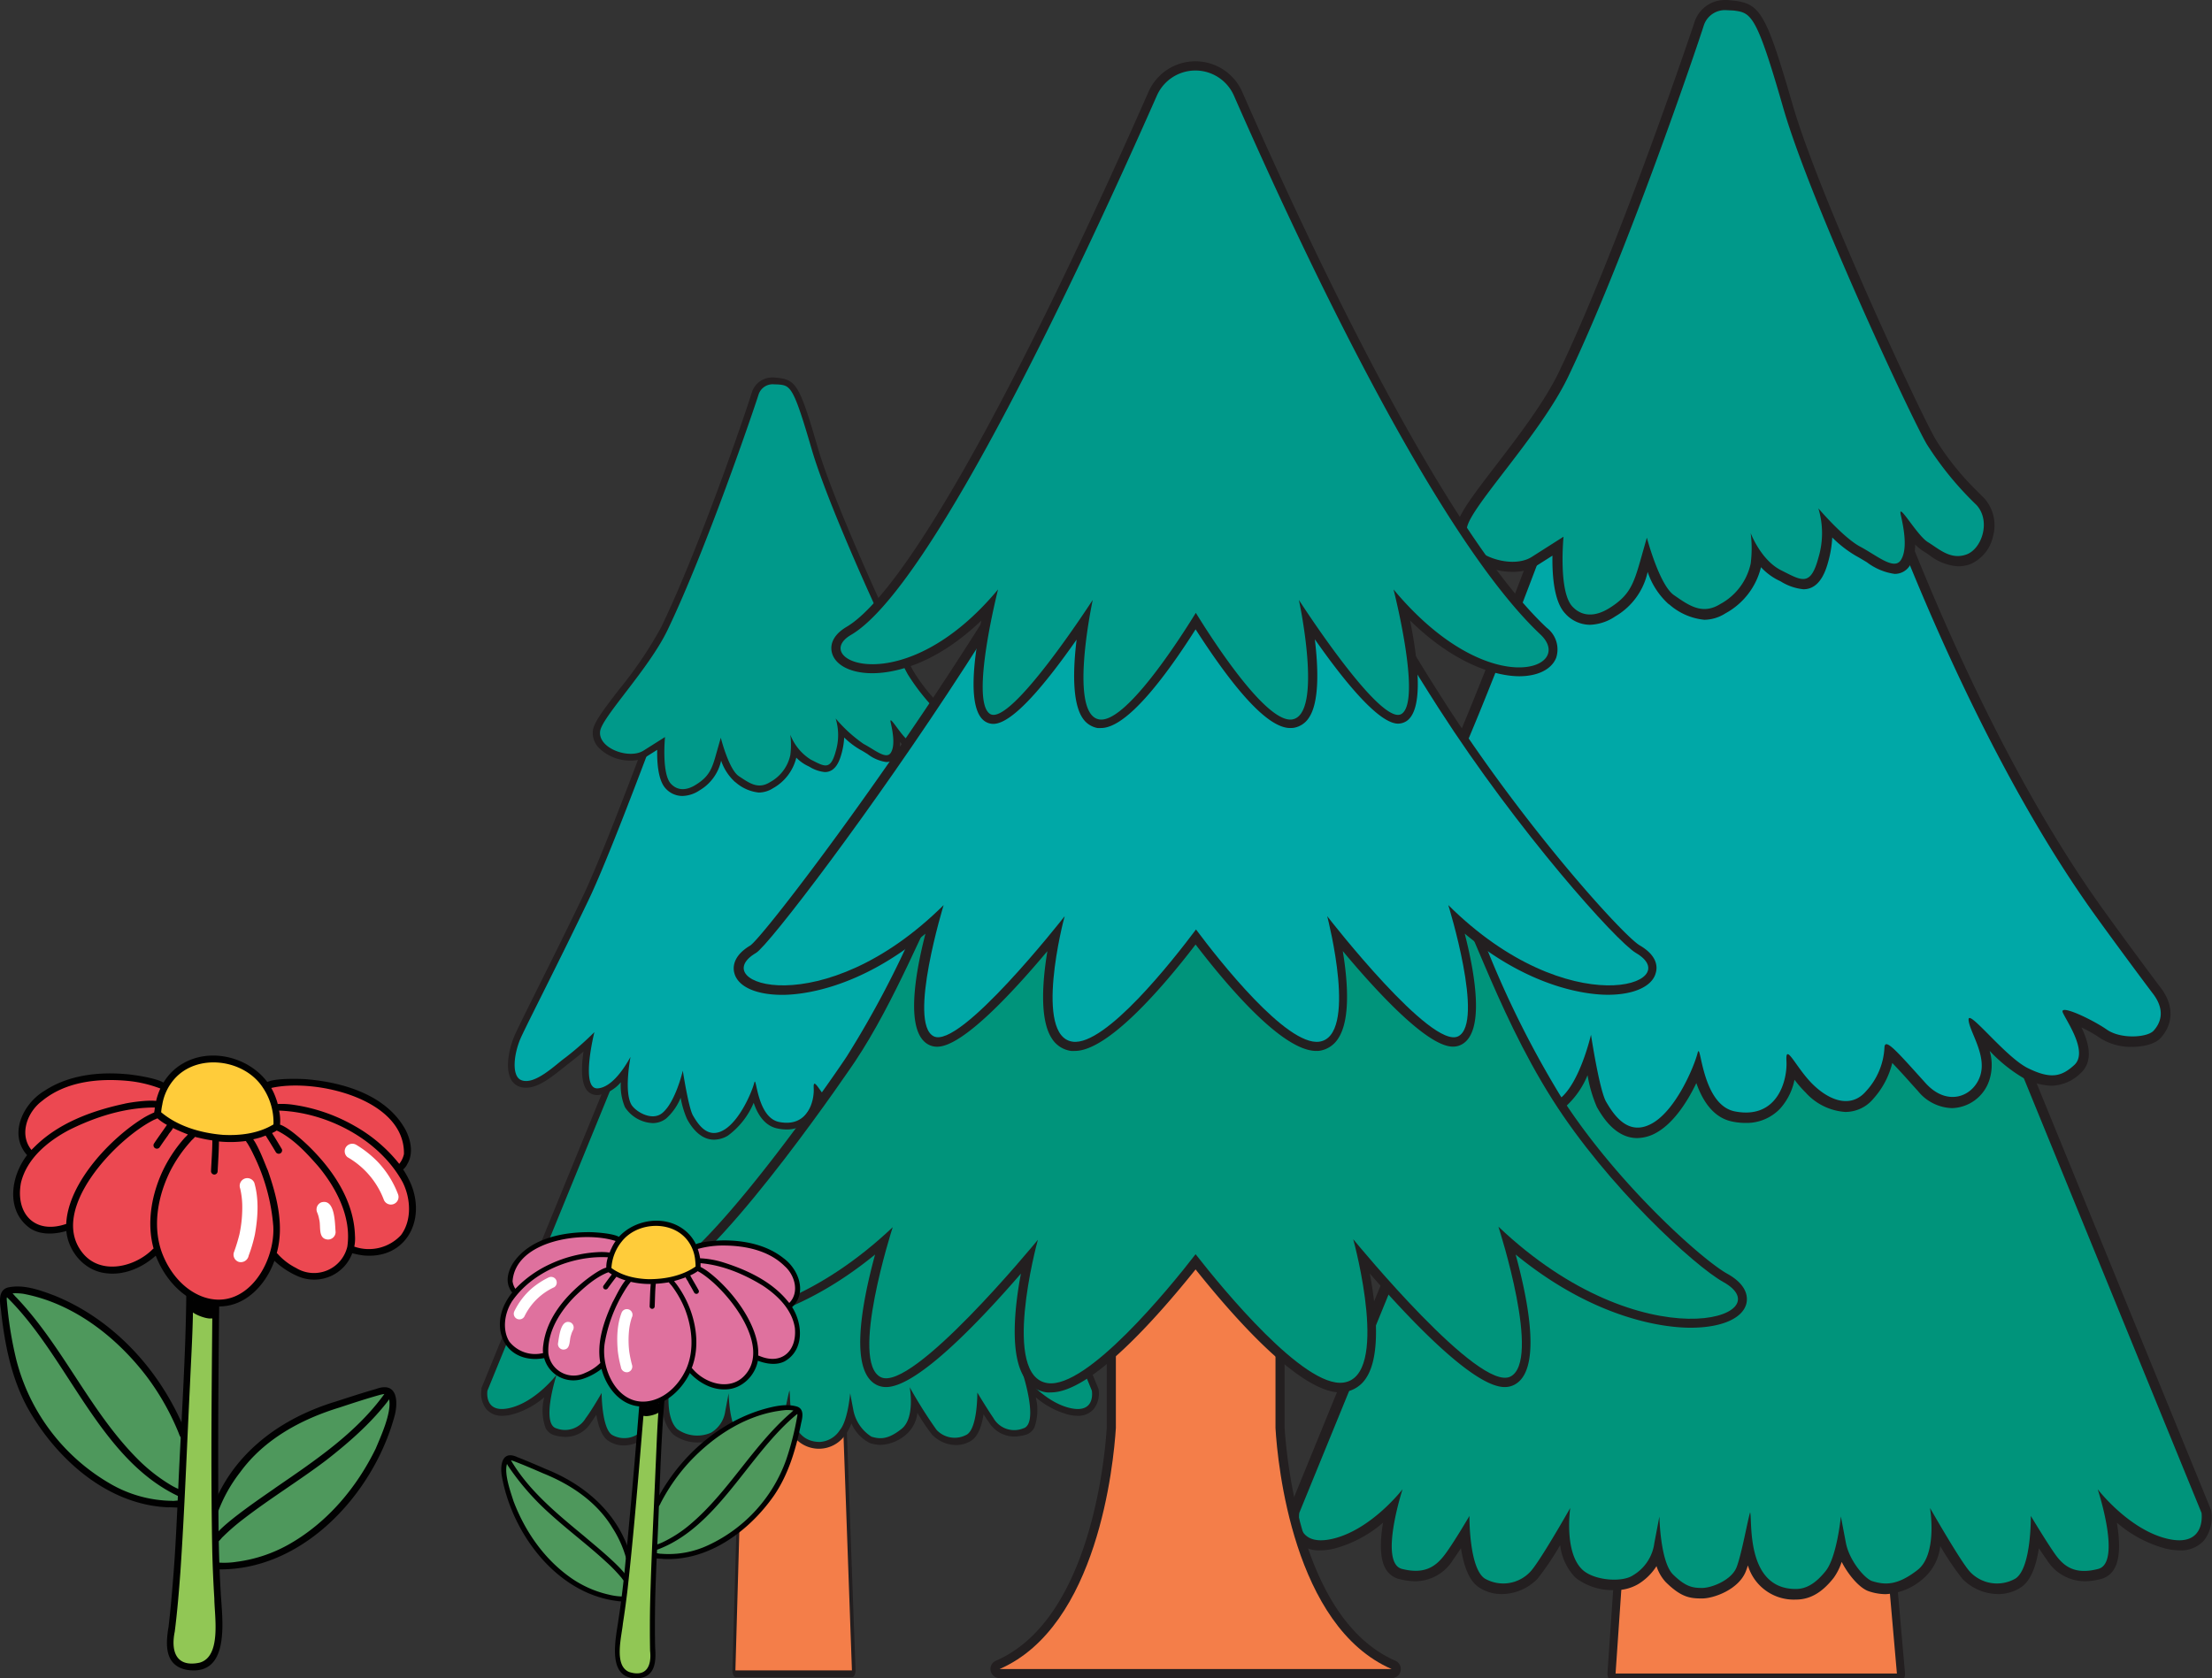
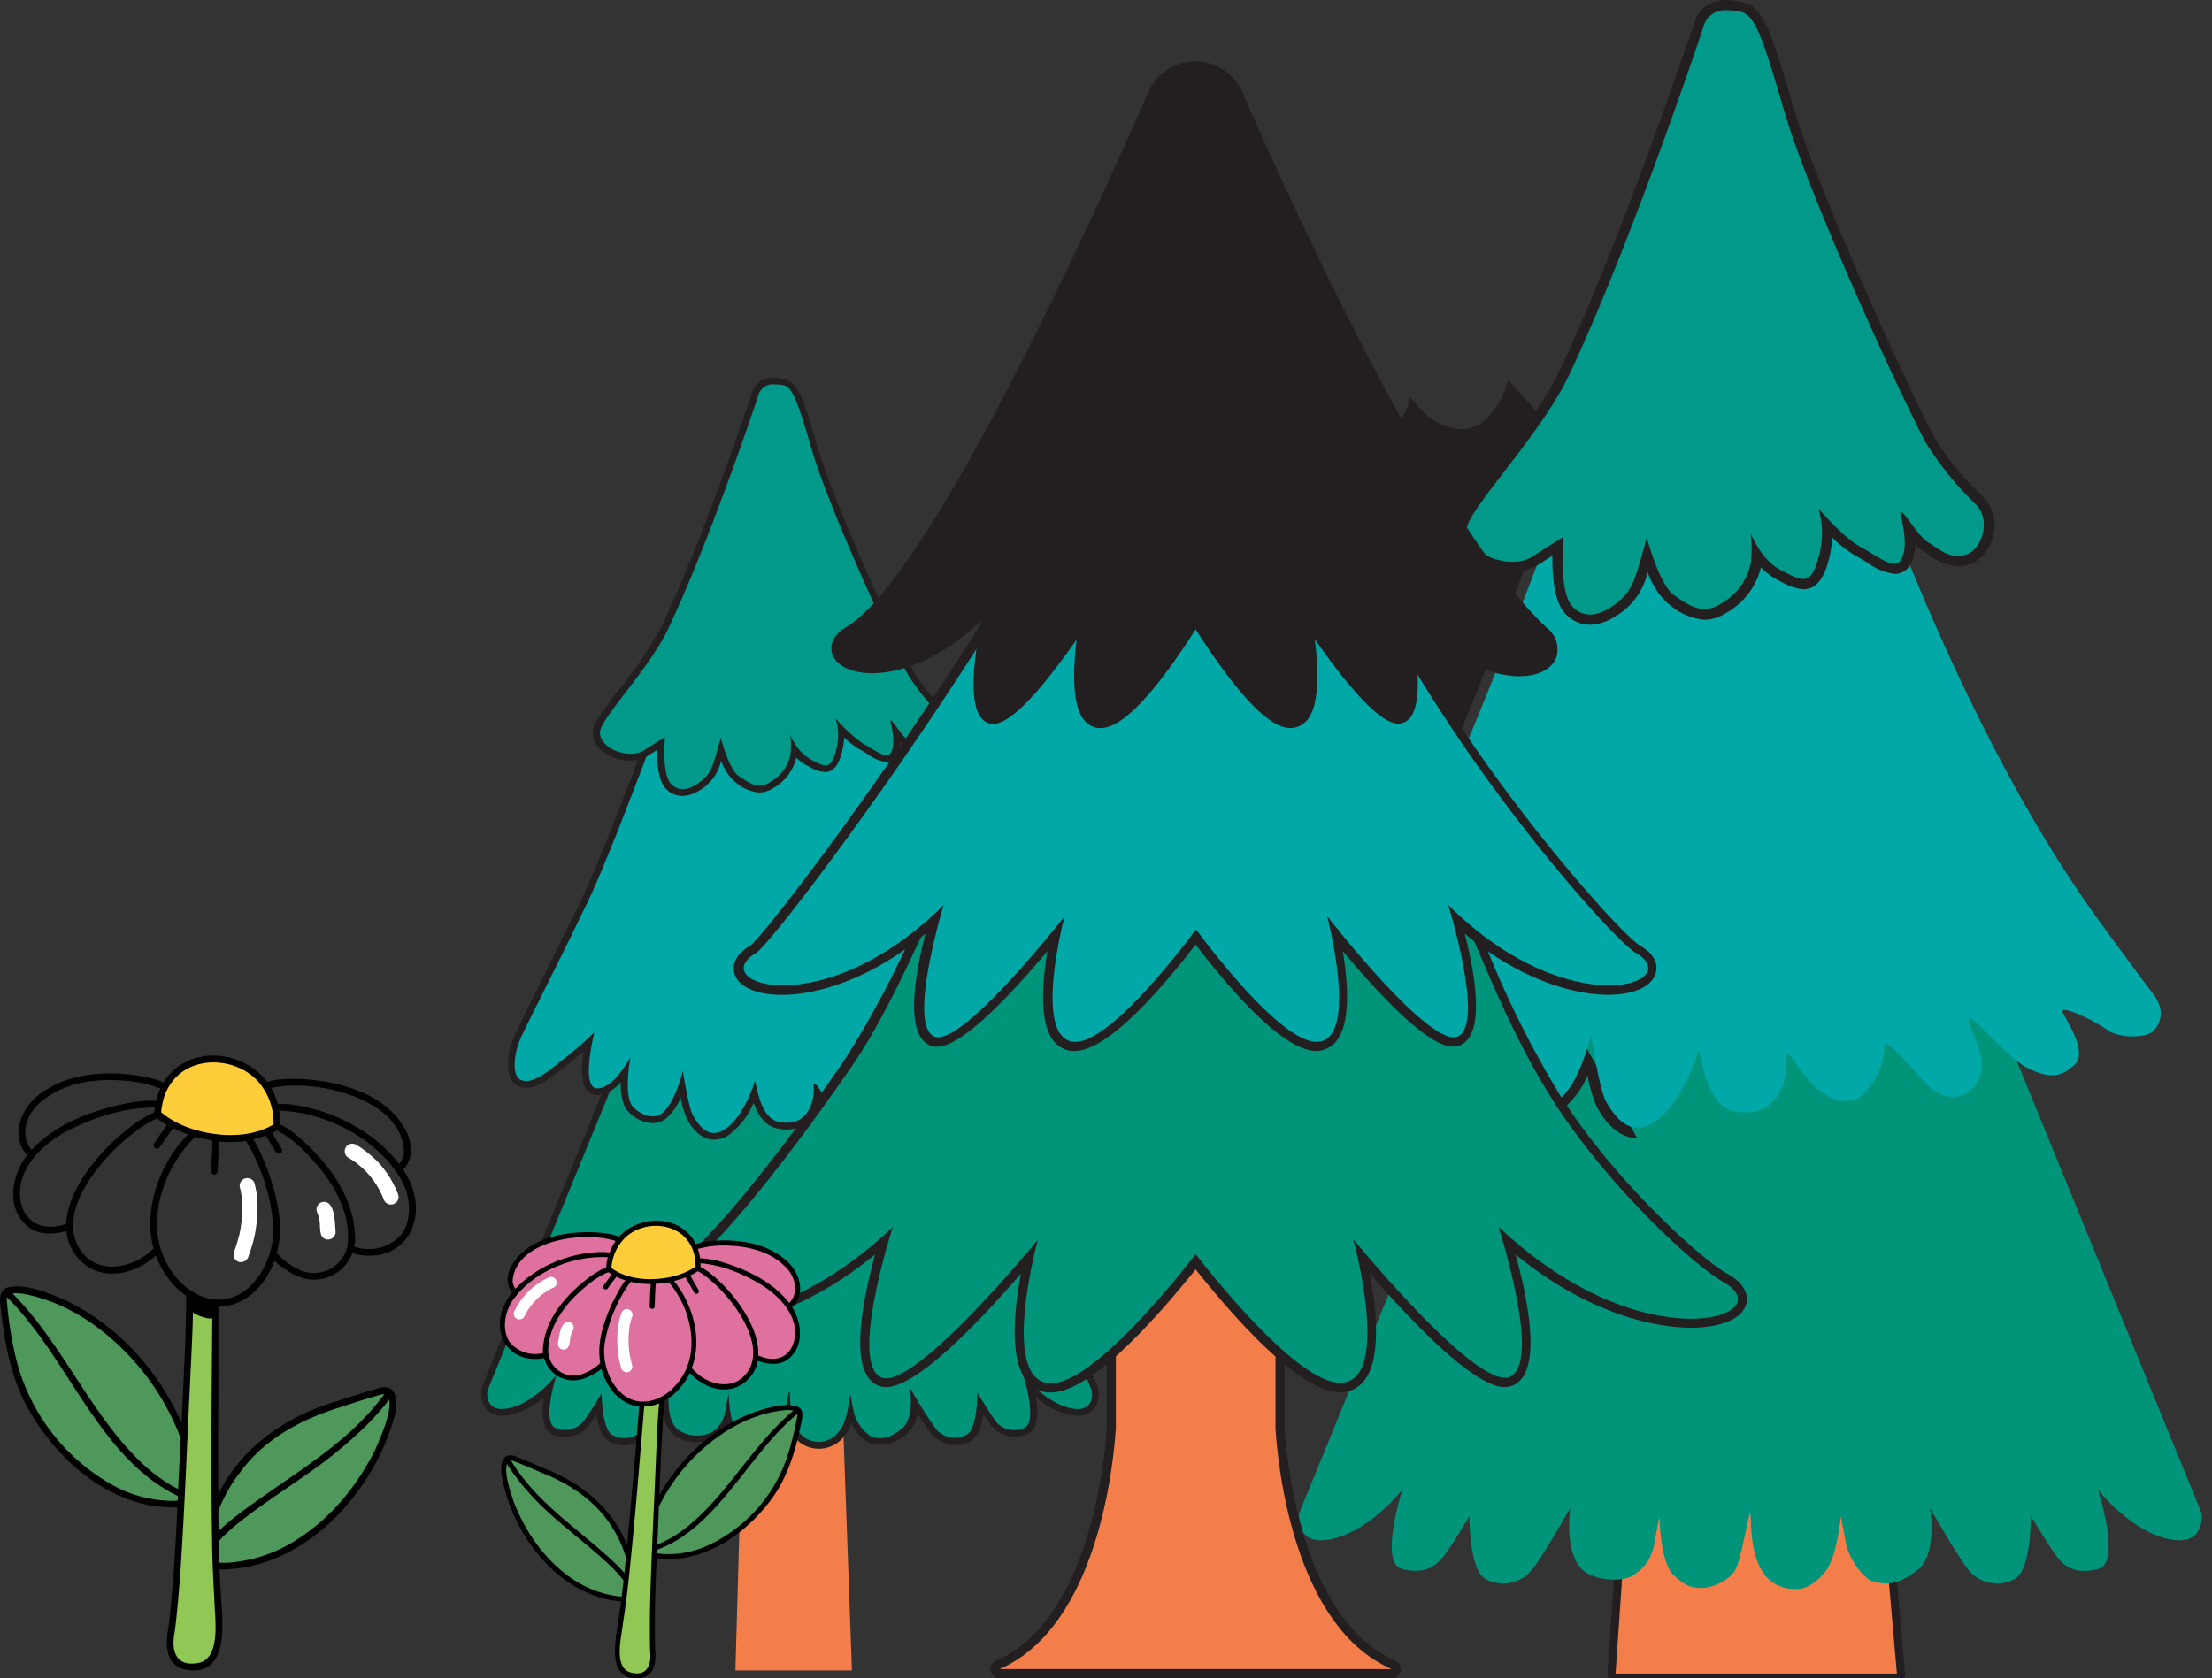
<svg xmlns="http://www.w3.org/2000/svg" width="419" height="318" fill="none">
  <rect width="100%" height="100%" fill="#333333" stroke="none" />
  <g clip-path="url(#a)">
-     <path d="M139.377 317.777c-.181 0-.347-.15-.468-.407a2.133 2.133 0 0 1-.167-.966l2.722-96.876c0-.664.302-1.192.635-1.192h15.798c.317 0 .605.513.635 1.177l3.522 96.876c.019.33-.038.661-.166.966-.121.272-.302.422-.469.422h-22.042Z" fill="#231F20" />
    <path d="M161.374 316.495h-22.072l2.736-96.876h15.859l3.477 96.876Z" fill="#F47E49" />
    <path d="M155.357 274.494a6.064 6.064 0 0 1-3.774-1.133 6.036 6.036 0 0 1-2.273-3.214c-.091.272-.166.513-.257.74-.892 2.309-4.052 3.471-5.564 3.471a5.546 5.546 0 0 1-4.535-2.083 5.246 5.246 0 0 1-1.164-2.022 7.304 7.304 0 0 1-2.283 2.279 5.828 5.828 0 0 1-3.129.769 7.563 7.563 0 0 1-4.853-1.509 6.981 6.981 0 0 1-1.95-4.15 33.971 33.971 0 0 1-2.903 4.301 6.39 6.39 0 0 1-4.535 1.932 5.287 5.287 0 0 1-2.933-.891c-1.3-.89-1.935-3.018-2.238-4.95-.347.559-.71 1.072-1.013 1.509a5.675 5.675 0 0 1-4.777 2.717 8.482 8.482 0 0 1-2.101-.302 2.732 2.732 0 0 1-1.724-1.373 9.916 9.916 0 0 1-.257-5.841 15.66 15.66 0 0 1-6.198 3.29 7.7 7.7 0 0 1-1.769.227 3.858 3.858 0 0 1-3.024-1.298 4.775 4.775 0 0 1-.907-3.668.885.885 0 0 1 0-.286l38.869-95.08a1.283 1.283 0 0 1 1.194-.8h36.691a1.281 1.281 0 0 1 1.195.8l38.868 95.08c.046.09.077.186.091.286a4.87 4.87 0 0 1-.922 3.668 3.866 3.866 0 0 1-3.024 1.298 7.706 7.706 0 0 1-1.769-.227 15.66 15.66 0 0 1-6.198-3.29 9.803 9.803 0 0 1-.272 5.765 2.734 2.734 0 0 1-1.724 1.374 8.435 8.435 0 0 1-2.101.302 5.68 5.68 0 0 1-4.777-2.717 31.678 31.678 0 0 1-1.013-1.509c-.303 1.992-.938 4.06-2.238 4.95a5.244 5.244 0 0 1-2.933.89 6.407 6.407 0 0 1-4.535-1.931 34.214 34.214 0 0 1-2.827-4.181 6.302 6.302 0 0 1-2.102 4.09 7.865 7.865 0 0 1-4.807 1.992 6.91 6.91 0 0 1-2.086-.347 7.552 7.552 0 0 1-3.508-3.743 7.377 7.377 0 0 1-1.058 2.038 6.044 6.044 0 0 1-4.853 2.777Z" fill="#231F20" />
    <path d="m206.819 263.492-38.868-95.08h-36.752l-38.869 95.08s-.725 4.437 4.218 3.29c4.944-1.147 8.875-6.294 8.875-6.294s-3.024 9.372 0 10.157a4.542 4.542 0 0 0 5.518-1.932c1.149-1.509 3.023-4.784 3.023-4.784s0 6.565 1.935 7.924a4.68 4.68 0 0 0 5.79-.861 84.032 84.032 0 0 0 5.08-8.074s-.831 5.66 1.512 7.863a6.499 6.499 0 0 0 6.395.679 5.61 5.61 0 0 0 2.706-4.105c.423-2.218.635-3.365.635-3.365s.106 5.765 1.738 7.365a4.294 4.294 0 0 0 1.633 1.33c.647.3 1.359.434 2.071.39a5.448 5.448 0 0 0 4.369-2.656c.696-1.826 1.406-6.037 1.709-6.942.302.92-.635 9.734 5.775 9.734a4.832 4.832 0 0 0 3.795-2.279c1.511-1.796 1.935-6.942 1.935-6.942s.211 1.147.635 3.365a7.674 7.674 0 0 0 3.401 4.86c1.603.483 3.145.573 5.73-1.509 2.585-2.083 1.512-7.863 1.512-7.863a87.51 87.51 0 0 0 5.079 8.074 4.691 4.691 0 0 0 5.806.86c1.995-1.358 1.92-7.923 1.92-7.923s1.935 3.214 3.023 4.784a4.536 4.536 0 0 0 5.654 2.007c3.024-.785 0-10.157 0-10.157s3.931 5.147 8.875 6.294c4.943 1.147 4.142-3.29 4.142-3.29Z" fill="#00947B" />
    <path d="M135.235 215.937c-2.842 0-4.535-2.868-5.109-3.939a17.683 17.683 0 0 1-1.195-4 10.667 10.667 0 0 1-2.721 3.909 4.103 4.103 0 0 1-2.585.891 6.608 6.608 0 0 1-5.246-3.019 10.54 10.54 0 0 1-.786-4.724 6.836 6.836 0 0 1-4.294 2.43h-.196a2.454 2.454 0 0 1-1.966-.951c-1.133-1.509-.997-4.618-.604-7.304-.877.769-1.845 1.509-2.722 2.218-.317.227-.725.559-1.194.936-1.92 1.509-4.535 3.713-6.984 3.713a3.72 3.72 0 0 1-1.421-.272 3.022 3.022 0 0 1-1.618-1.751c-.862-2.203-.09-5.75.998-8.134.604-1.328 1.95-4.045 3.824-7.818 2.419-4.844 5.73-11.485 8.965-18.231 5.534-11.561 20.107-51.962 20.259-52.369a1.269 1.269 0 0 1 1.209-.846h.076l17.37 1.042h.272c1.406.392 13.833 3.969 15.451 9.055.121.347 11.565 35.134 28.996 59.629 1.709 2.399 6.047 8.255 7.665 10.443a4.66 4.66 0 0 1 0 6.384 5.33 5.33 0 0 1-3.643 1.132 7.182 7.182 0 0 1-3.992-1.087 18.982 18.982 0 0 0-2.418-1.388c.892 1.871 1.602 4.256-.106 5.795a5.398 5.398 0 0 1-3.765 1.585 8.286 8.286 0 0 1-3.628-1.011 19.473 19.473 0 0 1-4.218-3.411 6.258 6.258 0 0 1 0 3.577 5.108 5.108 0 0 1-4.777 3.682 5.776 5.776 0 0 1-4.309-2.158l-.831-.936c-.907-.981-1.769-1.946-2.434-2.641a10.563 10.563 0 0 1-2.389 4.528 4.603 4.603 0 0 1-3.553 1.705 7.558 7.558 0 0 1-5.034-2.445c-.51-.511-.98-1.061-1.406-1.645a7.86 7.86 0 0 1-1.829 3.683 5.883 5.883 0 0 1-4.384 1.811 8.144 8.144 0 0 1-1.663-.181c-2.51-.483-3.84-2.792-4.536-4.875a14.786 14.786 0 0 1-4.898 6.233 5.132 5.132 0 0 1-2.631.755Z" fill="#231F20" />
    <path d="M200.666 197.615c-1.602-2.098-5.941-7.999-7.71-10.474-16.388-23.061-27.711-55.463-29.163-59.991-1.451-4.527-14.574-8.164-14.574-8.164l-17.4-1.012s-14.68 40.749-20.304 52.49c-5.624 11.742-11.384 22.955-12.79 26.019-1.406 3.064-1.89 7.395 0 8.165 2.54 1.056 6.516-2.928 8.346-4.241a55.928 55.928 0 0 0 5.518-4.845s-2.722 10.882.635 10.655c3.356-.226 6.198-6.036 6.198-5.931 0 .106-1.225 6.324.121 8.92.65 1.267 3.84 3.335 5.881 1.705 2.524-2.037 3.915-8.044 3.915-8.044s1.074 7.018 1.92 8.482c1.074 1.871 2.903 4.527 5.911 2.716 3.009-1.811 5.277-7.214 5.7-8.904.423-1.69.453 6.58 4.717 7.425 5.427 1.072 6.682-3.954 6.546-6.399-.136-2.445 1.24.936 3.401 3.019 2.162 2.082 4.838 3.018 6.698.815a8.754 8.754 0 0 0 2.358-5.509c.076-1.283 1.603.513 5.276 4.528 2.767 3.018 6.047 1.63 6.894-1.057.847-2.686-1.421-5.629-1.512-7.078-.09-1.449 4.641 4.739 7.559 6.142 2.918 1.404 4.248 1.102 5.881-.377s-.937-5.508-1.512-6.655c-.574-1.147 3.78.89 5.564 2.143 1.784 1.252 5.17.981 5.941.135a3.359 3.359 0 0 0-.015-4.678Z" fill="#00A8A7" />
    <path d="M129.264 150.815a4.285 4.285 0 0 1-3.175-1.419c-1.421-1.509-1.648-4.89-1.603-7.32l-1.965 1.238a5.842 5.842 0 0 1-3.099.8 8.44 8.44 0 0 1-6.047-2.475 4.08 4.08 0 0 1-1.074-3.215c.197-1.509 1.845-3.728 5.004-7.833a75.719 75.719 0 0 0 7.952-11.787c7.333-15.197 16.403-41.835 17.144-44.415a4.063 4.063 0 0 1 3.916-2.868h.332l.877.09c3.311.408 4.067 1.766 7.378 13.206s16.115 38.938 18.187 42.469a34.486 34.486 0 0 0 5.155 6.459c.348.348.665.695.983 1.027a5.184 5.184 0 0 1 1.103 4.799 4.913 4.913 0 0 1-2.902 3.577 4.459 4.459 0 0 1-1.512.271 6.647 6.647 0 0 1-3.719-1.509 10.097 10.097 0 0 0-.741-.468 5.301 5.301 0 0 1-.998-.845 4.934 4.934 0 0 1-.695 2.777 2.211 2.211 0 0 1-1.905 1.011 7.559 7.559 0 0 1-3.523-1.509c-.468-.287-.937-.588-1.406-.83a15.293 15.293 0 0 1-3.023-2.309c-.053.99-.21 1.971-.469 2.928-.302 1.087-.983 3.622-3.19 3.622a6.726 6.726 0 0 1-2.902-.996l-.454-.226a7.653 7.653 0 0 1-2.056-1.51 9.076 9.076 0 0 1-4.414 5.796 5.082 5.082 0 0 1-2.691.815 7.923 7.923 0 0 1-4.354-1.902l-.167-.121a9.652 9.652 0 0 1-2.615-4.014 8.667 8.667 0 0 1-4.097 5.629 6.06 6.06 0 0 1-3.235 1.057Z" fill="#231F20" />
    <path d="M146.604 72.819a2.807 2.807 0 0 0-2.918 1.947c-.816 2.596-9.857 29.233-17.234 44.597-3.553 7.41-12.503 16.586-12.775 19.212-.408 3.215 5.488 5.358 8.209 3.652l4.082-2.581s-.68 6.943 1.119 8.86c1.149 1.237 2.812 1.403 4.747.166 2.418-1.51 3.023-2.883 3.84-5.871l.861-3.019s1.512 6.037 3.432 7.29c1.92 1.252 3.583 2.565 5.881 1.132a7.68 7.68 0 0 0 3.855-5.132 15.045 15.045 0 0 0 0-3.863 9.653 9.653 0 0 0 3.87 4.709c2.57 1.297 3.719 2.143 4.717-1.51a10.696 10.696 0 0 0 0-6.278 26.99 26.99 0 0 0 5.276 4.814c2.147 1.132 4.294 3.019 5.156 1.706.861-1.313.423-3.864 0-5.72-.424-1.856 1.995 2.581 3.431 3.441 1.437.86 2.858 2.279 4.868 1.509a4.14 4.14 0 0 0 1.388-1.182 4.136 4.136 0 0 0 .711-3.481 4.14 4.14 0 0 0-.814-1.63 41.135 41.135 0 0 1-6.289-7.712c-2.01-3.441-14.815-30.879-18.262-42.74-3.447-11.863-4.007-12.075-6.289-12.286l-.862-.03Z" fill="#00998A" />
    <path d="M306.023 319a1.51 1.51 0 0 1-1.119-.604 2.278 2.278 0 0 1-.408-1.509l6.592-95.94a1.703 1.703 0 0 1 1.512-1.781h38.293a1.71 1.71 0 0 1 1.512 1.751l8.436 96.015a2.229 2.229 0 0 1-.408 1.51c-.124.184-.29.336-.485.443a1.395 1.395 0 0 1-.634.175l-53.291-.06Z" fill="#231F20" />
    <path d="M359.314 317.083h-53.291l6.592-95.94h38.294l8.405 95.94Z" fill="#F47E49" />
-     <path d="M340.159 303.078a9.08 9.08 0 0 1-5.649-1.682 9.05 9.05 0 0 1-3.421-4.793c-.121.393-.257.755-.378 1.087-1.331 3.456-6.047 5.177-8.315 5.177s-3.946-.212-6.879-3.109a8.038 8.038 0 0 1-1.738-3.019 10.753 10.753 0 0 1-3.417 3.381 8.476 8.476 0 0 1-4.656 1.162 11.387 11.387 0 0 1-7.257-2.339 10.564 10.564 0 0 1-2.918-6.188 53.697 53.697 0 0 1-4.324 6.414 9.593 9.593 0 0 1-6.742 2.868 7.746 7.746 0 0 1-4.4-1.329c-1.935-1.313-2.872-4.406-3.326-7.364a89.647 89.647 0 0 1-1.511 2.218 8.448 8.448 0 0 1-7.121 4.045 12.791 12.791 0 0 1-3.144-.438 4.069 4.069 0 0 1-2.57-2.068c-1.119-2.052-.938-5.463-.409-8.602a23.28 23.28 0 0 1-9.252 4.92 11.51 11.51 0 0 1-2.646.332 5.82 5.82 0 0 1-4.641-1.917 7.263 7.263 0 0 1-1.345-5.493c.019-.145.054-.286.106-.423l58.053-142.031a1.909 1.909 0 0 1 1.784-1.192h54.878a1.91 1.91 0 0 1 1.784 1.192l58.038 142.031c.063.134.104.276.121.423a7.269 7.269 0 0 1-1.346 5.493 5.818 5.818 0 0 1-4.641 1.917 11.456 11.456 0 0 1-2.646-.332 23.287 23.287 0 0 1-9.252-4.92c.529 3.139.711 6.55-.408 8.602a4.069 4.069 0 0 1-2.57 2.068c-1.025.282-2.082.43-3.145.438a8.503 8.503 0 0 1-7.135-4.045 59.911 59.911 0 0 1-1.512-2.218c-.454 3.018-1.391 6.036-3.326 7.364a7.778 7.778 0 0 1-4.399 1.329 9.594 9.594 0 0 1-6.743-2.868 51.039 51.039 0 0 1-4.218-6.248 9.427 9.427 0 0 1-3.144 6.112 11.626 11.626 0 0 1-7.182 3.019 10.17 10.17 0 0 1-3.099-.513c-1.769-.529-3.915-3.019-5.246-5.6a11.097 11.097 0 0 1-1.511 3.019c-2.268 2.882-4.551 4.12-7.182 4.12Z" fill="#231F20" />
    <path d="m417.019 286.658-58.053-142.031h-54.803L246.11 286.658s-1.058 6.61 6.305 4.905c7.362-1.706 13.258-9.388 13.258-9.388s-4.535 13.976-.106 15.093c4.43 1.116 6.516-.544 8.24-2.883 1.723-2.339 4.535-7.154 4.535-7.154s-.106 9.825 2.887 11.848a7.01 7.01 0 0 0 8.648-1.283c1.814-1.917 7.559-12.074 7.559-12.074s-1.24 8.452 2.358 11.742c2.208 2.007 7.469 2.414 9.54 1.011a8.352 8.352 0 0 0 4.036-6.127c.635-3.321.953-5.026.953-5.026s.151 8.602 2.585 11.002c2.434 2.4 3.825 2.551 5.533 2.551 1.708 0 5.548-1.434 6.516-3.955.968-2.52 2.101-8.979 2.555-10.368.453 1.389-.937 14.519 8.632 14.519 1.709 0 3.523-.725 5.67-3.396 2.146-2.671 2.887-10.353 2.887-10.353s.318 1.705.953 5.026c.634 3.32 3.567 6.806 5.019 7.244 2.388.724 4.717.86 8.556-2.128 3.84-2.989 2.359-11.742 2.359-11.742s5.775 10.142 7.559 12.074a7.006 7.006 0 0 0 8.647 1.283c3.024-2.023 2.888-11.848 2.888-11.848s2.887 4.8 4.535 7.154c1.648 2.354 3.75 4.06 8.24 2.883 4.49-1.178-.106-15.093-.106-15.093s5.881 7.682 13.243 9.388c7.363 1.705 6.425-4.905 6.425-4.905Z" fill="#00947B" />
-     <path d="M310.12 215.635c-4.248 0-6.712-4.271-7.634-5.871a25.877 25.877 0 0 1-1.769-6.037 16.375 16.375 0 0 1-4.112 5.901 6.158 6.158 0 0 1-3.87 1.328 9.848 9.848 0 0 1-7.832-4.527 15.46 15.46 0 0 1-1.179-7.048 10.276 10.276 0 0 1-6.41 3.607h-.302a3.67 3.67 0 0 1-2.918-1.434c-1.708-2.173-1.512-6.882-.907-10.896-1.315 1.162-2.751 2.354-4.067 3.305-.468.332-1.088.83-1.784 1.403-2.887 2.339-6.818 5.539-10.431 5.539a5.467 5.467 0 0 1-2.117-.407 4.536 4.536 0 0 1-2.434-2.611c-1.285-3.275-.121-8.588 1.512-12.074.907-1.992 2.933-6.037 5.73-11.681 3.613-7.229 8.557-17.16 13.364-27.166 8.27-17.28 30.04-77.603 30.236-78.222a1.921 1.921 0 0 1 1.799-1.268h.121l25.928 1.51c.138.01.275.035.408.075 2.101.589 20.666 5.916 23.085 13.447.166.513 17.265 52.46 43.283 89.043 2.555 3.592 8.98 12.33 11.459 15.59 2.48 3.26 2.48 6.761 0 9.523-1.406 1.509-4.278 1.69-5.442 1.69a10.816 10.816 0 0 1-5.942-1.614 28.595 28.595 0 0 0-3.628-2.083c1.346 2.807 2.389 6.354-.151 8.678a8.154 8.154 0 0 1-5.518 2.384 12.287 12.287 0 0 1-5.397-1.509 28.725 28.725 0 0 1-6.32-5.101 9.362 9.362 0 0 1 0 5.358 7.645 7.645 0 0 1-2.667 3.899 7.67 7.67 0 0 1-4.453 1.594 8.607 8.607 0 0 1-6.44-3.214l-1.255-1.389a134.16 134.16 0 0 0-3.629-3.954 15.654 15.654 0 0 1-3.583 6.776 6.858 6.858 0 0 1-2.385 1.853 6.9 6.9 0 0 1-2.951.653 11.107 11.107 0 0 1-7.484-3.668 22.325 22.325 0 0 1-2.116-2.43 11.603 11.603 0 0 1-2.737 5.479 8.763 8.763 0 0 1-6.53 2.701 12.15 12.15 0 0 1-2.495-.256c-3.749-.74-5.73-4.166-6.833-7.29-1.663 3.456-4.203 7.426-7.378 9.282a7.575 7.575 0 0 1-3.825 1.132Z" fill="#231F20" />
+     <path d="M310.12 215.635c-4.248 0-6.712-4.271-7.634-5.871a25.877 25.877 0 0 1-1.769-6.037 16.375 16.375 0 0 1-4.112 5.901 6.158 6.158 0 0 1-3.87 1.328 9.848 9.848 0 0 1-7.832-4.527 15.46 15.46 0 0 1-1.179-7.048 10.276 10.276 0 0 1-6.41 3.607h-.302a3.67 3.67 0 0 1-2.918-1.434c-1.708-2.173-1.512-6.882-.907-10.896-1.315 1.162-2.751 2.354-4.067 3.305-.468.332-1.088.83-1.784 1.403-2.887 2.339-6.818 5.539-10.431 5.539a5.467 5.467 0 0 1-2.117-.407 4.536 4.536 0 0 1-2.434-2.611c-1.285-3.275-.121-8.588 1.512-12.074.907-1.992 2.933-6.037 5.73-11.681 3.613-7.229 8.557-17.16 13.364-27.166 8.27-17.28 30.04-77.603 30.236-78.222a1.921 1.921 0 0 1 1.799-1.268h.121l25.928 1.51a10.816 10.816 0 0 1-5.942-1.614 28.595 28.595 0 0 0-3.628-2.083c1.346 2.807 2.389 6.354-.151 8.678a8.154 8.154 0 0 1-5.518 2.384 12.287 12.287 0 0 1-5.397-1.509 28.725 28.725 0 0 1-6.32-5.101 9.362 9.362 0 0 1 0 5.358 7.645 7.645 0 0 1-2.667 3.899 7.67 7.67 0 0 1-4.453 1.594 8.607 8.607 0 0 1-6.44-3.214l-1.255-1.389a134.16 134.16 0 0 0-3.629-3.954 15.654 15.654 0 0 1-3.583 6.776 6.858 6.858 0 0 1-2.385 1.853 6.9 6.9 0 0 1-2.951.653 11.107 11.107 0 0 1-7.484-3.668 22.325 22.325 0 0 1-2.116-2.43 11.603 11.603 0 0 1-2.737 5.479 8.763 8.763 0 0 1-6.53 2.701 12.15 12.15 0 0 1-2.495-.256c-3.749-.74-5.73-4.166-6.833-7.29-1.663 3.456-4.203 7.426-7.378 9.282a7.575 7.575 0 0 1-3.825 1.132Z" fill="#231F20" />
    <path d="M407.813 188.273c-2.389-3.139-8.875-11.938-11.505-15.635-24.476-34.425-41.378-82.825-43.54-89.632-2.162-6.806-21.77-12.073-21.77-12.073l-25.927-1.51s-21.937 60.746-30.342 78.328c-8.406 17.582-16.993 34.274-19.079 38.847-2.086 4.573-2.842 11.047 0 12.179 3.779 1.509 9.736-4.362 12.472-6.308a86.857 86.857 0 0 0 8.24-7.26s-4.067 16.27.937 15.922c5.004-.347 9.267-8.964 9.252-8.859-.015.106-1.829 9.433.182 13.312.982 1.901 5.744 4.98 8.783 2.55 3.78-3.018 5.851-12.074 5.851-12.074s1.587 10.474 2.857 12.678c1.603 2.777 4.354 6.67 8.844 4.044 4.49-2.626 7.861-10.76 8.496-13.281.635-2.52.681 9.81 7.045 11.078 8.104 1.585 9.993-5.916 9.782-9.568-.212-3.653 1.844 1.403 5.079 4.527 3.236 3.124 7.212 4.452 9.993 1.223a13.134 13.134 0 0 0 3.493-8.301c.105-1.917 2.373.77 7.846 6.822 4.157 4.527 9.071 2.43 10.31-1.51 1.24-3.939-2.131-8.406-2.222-10.564-.091-2.158 6.939 7.063 11.233 9.176 4.293 2.113 6.334 1.645 8.768-.573 2.721-2.46-1.391-8.226-2.147-9.946-.756-1.721 5.654 1.343 8.33 3.214 2.676 1.872 7.726 1.51 8.875.197 1.33-1.464 2.252-3.879-.136-7.003Z" fill="#00A8A7" />
    <path d="M301.14 118.382a6.347 6.347 0 0 1-4.686-2.173c-2.117-2.249-2.449-7.305-2.389-10.927l-2.948 1.871a8.643 8.643 0 0 1-4.626 1.193 12.6 12.6 0 0 1-8.965-3.698 5.942 5.942 0 0 1-1.603-4.8c.273-2.263 2.752-5.568 7.454-11.695 4.082-5.328 9.161-11.938 11.882-17.613 10.9-22.638 24.446-62.511 25.701-66.314a6.036 6.036 0 0 1 2.2-3.063A6.055 6.055 0 0 1 326.75 0h.484l1.33.136c4.929.619 6.048 2.641 11.006 19.725 5.035 17.371 23.993 58.104 27.077 63.387a51.503 51.503 0 0 0 7.695 9.643c.514.524 1.018 1.027 1.511 1.51a7.724 7.724 0 0 1 1.679 7.168 7.45 7.45 0 0 1-4.354 5.343 7.04 7.04 0 0 1-2.268.392 9.898 9.898 0 0 1-5.533-2.188l-1.104-.724a7.17 7.17 0 0 1-1.512-1.238 7.415 7.415 0 0 1-1.043 4.075 3.34 3.34 0 0 1-2.842 1.509 11.234 11.234 0 0 1-5.246-2.203c-.711-.423-1.421-.861-2.117-1.238a22.187 22.187 0 0 1-4.444-3.456 21.139 21.139 0 0 1-.711 4.392c-.438 1.63-1.512 5.418-4.747 5.418a9.99 9.99 0 0 1-4.339-1.509l-.68-.332a11.648 11.648 0 0 1-3.024-2.34 13.599 13.599 0 0 1-6.727 8.739 7.571 7.571 0 0 1-4.006 1.222 11.76 11.76 0 0 1-6.577-2.852l-.257-.181a14.246 14.246 0 0 1-3.9-6.037 12.91 12.91 0 0 1-6.123 8.421 9.08 9.08 0 0 1-4.838 1.6Z" fill="#231F20" />
    <path d="M327.082 1.932a4.208 4.208 0 0 0-4.354 2.913c-1.209 3.863-14.709 43.63-25.7 66.57-5.307 11.048-18.686 24.797-19.17 28.675-.604 4.8 8.194 8.014 12.261 5.448l6.047-3.848s-1.013 10.368 1.678 13.236c1.724 1.841 4.188 2.082 7.091.241 3.613-2.294 4.444-4.286 5.729-8.768l1.285-4.528s2.359 8.965 5.125 10.881c2.767 1.917 5.352 3.834 8.769 1.706a11.48 11.48 0 0 0 5.775-7.682 22.886 22.886 0 0 0 0-5.765s1.92 5.116 5.775 7.048c3.855 1.932 5.548 3.199 7.045-2.355a16.19 16.19 0 0 0 0-9.387s4.717 5.554 7.922 7.259c3.205 1.706 6.41 4.528 7.695 2.551 1.285-1.977.635-5.75 0-8.527-.635-2.777 3.023 3.833 5.125 5.116 2.101 1.283 4.278 3.411 7.272 2.355 2.993-1.057 4.701-6.415 1.92-9.403a61.55 61.55 0 0 1-9.404-11.515c-3.023-5.131-22.133-46.106-27.212-63.809-5.08-17.703-6.047-17.93-9.404-18.352l-1.27-.06Z" fill="#00998A" />
    <path d="M189.342 317.959a1.741 1.741 0 0 1-1.693-1.374 1.7 1.7 0 0 1 .998-1.916c17.764-7.712 20.606-38.002 20.999-44.16v-91.11a1.726 1.726 0 0 1 1.723-1.721h30.236a1.722 1.722 0 0 1 1.724 1.721v91.11c.393 6.158 3.25 36.448 20.999 44.16a1.723 1.723 0 0 1 .392 2.895c-.302.25-.681.389-1.073.395h-74.305Z" fill="#231F20" />
    <path d="M263.602 316.238h-74.259c18.595-8.074 21.588-38.786 22.027-45.668v-91.171h30.236v91.171c.393 6.882 3.401 37.594 21.996 45.668Z" fill="#F47E49" />
    <path d="M253.866 263.824c-7.559 0-19.88-13.885-27.394-23.303-7.559 9.418-19.88 23.303-27.393 23.303a7.152 7.152 0 0 1-.802 0 5.784 5.784 0 0 1-4.187-2.732c-2.873-4.331-1.905-13.402-.711-19.771-7.831 9.056-19.653 21.491-25.534 21.491a3.972 3.972 0 0 1-1.754-.392c-5.155-2.52-3.023-14.851-.332-24.721-15.632 12.798-29.087 13.87-33.109 13.87-5.76 0-9.796-1.751-10.582-4.528-.318-1.207-.273-3.546 3.567-5.689 11.188-6.249 34.59-40.839 34.772-41.202a186.264 186.264 0 0 0 12.896-24.403c1.723-3.743 3.235-6.958 4.535-9.327a1.708 1.708 0 0 1 1.512-.906h94.049c.445.004.872.177 1.194.483 2.056 1.962 4.097 6.792 6.939 13.462a186.186 186.186 0 0 0 13.924 27.966c10.507 16.601 26.986 31.301 31.748 33.927 3.84 2.143 3.885 4.527 3.583 5.689-.741 2.807-4.778 4.528-10.583 4.528-4.021 0-17.476-1.072-33.108-13.87 2.691 9.901 4.822 22.201-.333 24.721-.546.266-1.146.4-1.754.392-5.805 0-17.718-12.526-25.534-21.506 1.194 6.384 2.162 15.47-.695 19.786a5.85 5.85 0 0 1-4.188 2.671 7.06 7.06 0 0 1-.726.061Z" fill="#231F20" />
    <path d="M283.83 232.417c.181.574 8.209 25.491 2.253 28.418-5.957 2.928-28.936-25.052-29.753-26.033.272.966 6.985 26.048-1.889 27.165-7.438.981-22.783-17.688-27.969-24.328-5.2 6.746-20.575 25.415-27.983 24.434-8.859-1.162-2.162-26.245-1.89-27.166-.801.981-23.826 28.932-29.752 26.034-5.926-2.898 2.071-27.845 2.253-28.418-27.5 26.049-54.229 16.873-42.558 10.368 11.671-6.505 35.407-41.745 35.407-41.745 7.559-11.303 13.606-26.803 17.491-33.881h94.049c4.052 3.863 9.283 23.257 20.591 41.095 10.462 16.496 26.955 31.543 32.322 34.531 11.671 6.459-15.072 15.635-42.572-10.474Z" fill="#00947B" />
    <path d="M249.331 199.124c-6.335 0-16.524-11.892-22.859-20.163-6.334 8.271-16.63 20.163-22.873 20.163a5.272 5.272 0 0 1-.711 0 5.105 5.105 0 0 1-3.613-2.309c-2.389-3.562-1.814-10.927-.877-16.601-6.561 7.817-16.07 18.11-20.863 18.11a3.401 3.401 0 0 1-1.617-.377c-4.445-2.279-2.676-13.055-.62-21.038-12.835 10.685-23.811 11.59-27.122 11.59-4.898 0-8.375-1.509-9.071-4.105-.302-1.101-.302-3.275 3.024-5.252 2.252-1.584 21.377-26.396 39.08-53.727 12.714-19.62 24.703-40.266 31.869-52.596 3.658-6.309 5.881-10.112 6.652-11.183 2.706-3.683 4.535-6.354 5.215-7.335v-.12a1.757 1.757 0 0 1 1.391-.695h.136a1.682 1.682 0 0 1 1.315.785c.091.136 1.648 2.445 4.415 6.263 1.829 2.505 5.367 9.055 10.265 18.201 8.073 15.002 19.124 35.542 31.37 54.603 15.193 23.649 33.743 44.038 36.767 45.789 3.386 1.977 3.371 4.135 3.023 5.252-.68 2.536-4.157 4.105-9.07 4.105-3.311 0-14.302-.905-27.107-11.59 2.041 7.983 3.81 18.744-.635 21.038-.5.257-1.055.387-1.618.377-4.792 0-14.301-10.262-20.847-18.11.937 5.659 1.512 13.024-.892 16.601a5.076 5.076 0 0 1-3.613 2.309 5.623 5.623 0 0 1-.711 0l.197.015Z" fill="#231F20" />
    <path d="M274.336 171.491s6.924 22.26 1.889 24.856c-5.034 2.596-24.188-21.913-24.823-22.759.211.846 5.82 22.774-1.512 23.785-6.198.846-19.019-15.469-23.342-21.264-4.339 5.795-17.144 22.11-23.358 21.264-7.392-1.011-1.799-22.939-1.511-23.785-.666.846-19.881 25.295-24.824 22.759-4.944-2.535 1.89-24.856 1.89-24.856-22.965 22.774-45.264 14.76-35.528 9.055 2.313-1.358 21.816-26.758 39.655-54.331 18.928-29.204 36.283-60.67 38.46-63.689 3.281-4.527 5.261-7.425 5.291-7.455.031-.03 1.678 2.49 4.536 6.354 4.429 6.49 21.603 41.97 41.363 72.788 15.012 23.363 33.698 44.205 37.356 46.348 9.736 5.69-12.593 13.704-35.542-9.07Z" fill="#00A8A7" />
    <path d="M244.372 137.941c-4.883 0-12.094-9.674-17.9-18.699-5.745 9.04-13.016 18.699-17.915 18.699a4.92 4.92 0 0 1-.665 0 4.308 4.308 0 0 1-2.827-1.886c-2.026-3.019-1.784-9.493-1.134-14.866-5.82 8.301-12.094 15.967-15.783 15.967a2.878 2.878 0 0 1-1.512-.437c-3.416-2.128-2.252-11.697-.74-19.152-9.283 8.904-17.326 9.991-20.652 9.991-4.081 0-7.014-1.509-7.649-3.849-.242-.875-.439-3.018 2.736-4.92 10.794-6.308 31.597-43.238 57.222-101.388a9.676 9.676 0 0 1 3.574-4.212 9.701 9.701 0 0 1 14.174 4.212c13.168 30.048 38.173 83.187 57.675 101.539a5.157 5.157 0 0 1 1.799 5.69c-.876 2.203-3.492 3.501-7.014 3.501-2.51 0-10.704-.845-20.667-10.564 1.512 7.47 2.646 16.993-.74 19.106a3.025 3.025 0 0 1-1.512.438c-3.613 0-9.978-7.682-15.783-15.982.65 5.387.892 11.907-1.134 14.88a4.27 4.27 0 0 1-2.827 1.887 4.898 4.898 0 0 1-.726.045Z" fill="#231F20" />
-     <path d="M263.965 111.681s5.412 21.129 1.512 23.589c-3.9 2.46-18.913-20.797-19.442-21.597.182.785 4.536 21.627-1.239 22.638-4.853.815-14.892-14.684-18.278-20.193-3.402 5.509-13.425 21.008-18.293 20.193-5.805-.951-1.406-21.793-1.24-22.638-.529.8-15.571 24.012-19.441 21.597-3.871-2.415 1.511-23.589 1.511-23.589-17.99 21.627-35.92 13.296-27.832 8.602 15.436-9.055 44.372-71.475 57.917-102.172a7.976 7.976 0 0 1 14.589 0c12.352 28.176 38.067 83.277 58.053 102.097 6.818 6.429-9.842 13.039-27.817-8.527Z" fill="#00998A" />
  </g>
  <g clip-path="url(#b)">
    <path d="M34.374 271.979c.92 3.82-.471 7.834-.277 11.683a.589.589 0 0 1 .295.212.697.697 0 0 1-.053.828.585.585 0 0 1-.277.165c-.504.07-1.012.1-1.52.088-14.477-.629-27.042-12.876-29.942-26.71A72.863 72.863 0 0 1 .86 246.797c-.318-4.819 9.03-.788 11.199.247 10.379 4.977 18.224 14.322 22.314 24.935ZM72.078 263.816c2.988-.658 2.198 3.62 1.768 5.342-2.735 9.403-10.25 19.294-18.955 23.966a31.884 31.884 0 0 1-10.686 3.402c-.854.041-1.827.453-2.617 0a1.34 1.34 0 0 1-.483-.587 3.647 3.647 0 0 1-.236-1.176 25.4 25.4 0 0 1 .118-3.209c0-.358.06-.716.077-1.081l-.112-.047a.684.684 0 0 1-.307-.764c-.028-.816.04-1.632.2-2.433.3-1.46.811-2.869 1.516-4.184 3.607-7.863 10.945-13.517 19.143-15.997a185.151 185.151 0 0 1 10.574-3.232Z" fill="#4E985C" />
    <path d="M39.926 246.791c1.179.394 1.403 1.046 1.315 2.433-.195 5.507-.354 11.013-.26 16.525-.141 7.153-.33 14.299-.147 21.451-.162.8-.229 1.617-.2 2.433a.68.68 0 0 0 .306.764v1.116a25.412 25.412 0 0 0-.118 3.209c.013.402.093.799.236 1.175.082 2.61.187 5.217.312 7.822.112 2.745.254 5.566-.518 8.228-.649 2.474-3.537 4.496-6 3.273-2.87-1.357-2.199-4.983-2.116-7.575.147-3.303.389-6.605.642-9.902a880 880 0 0 0 .925-13.076.7.7 0 0 0 .053-.829l.142-2.409c.53-9.956.825-19.858 1.409-29.79.053-1.821.188-3.661.094-5.483a.583.583 0 0 1 .424-.587 9.066 9.066 0 0 0 3.501 1.222Z" fill="#91C755" />
    <path d="M39.973 249.806c-.984.194-5.304-1.37-3.849-2.662a.653.653 0 0 1 .065-.688c.725-.735 1.957.458 2.806.588a8.5 8.5 0 0 0 1.32.288.635.635 0 0 1 .49.526.636.636 0 0 1-.307.649c.89.406.365 1.446-.525 1.299Z" fill="#010101" />
    <path d="M35.365 316.39c-4.209-.823-4.008-4.796-3.437-8.163.33-2.815.59-5.642.814-8.469.495-5.876.748-11.806 1.02-17.706.53-12.253 1.408-24.495 1.526-36.754a.64.64 0 0 1 .675-.608.643.643 0 0 1 .61.673c.035 5.712-.342 11.413-.59 17.113-.589 11.754-1.013 23.566-1.809 35.337-.283 3.785-.59 7.57-1.073 11.342-.772 3.75.283 6.823 4.715 5.877 4.18-1.175 2.806-8.815 2.782-12.147a244.856 244.856 0 0 1-.389-8.815c-.241-12.441-.165-24.894-.059-37.341.036-3.174.048-6.353.095-9.527a.643.643 0 0 1 1.279.059c-.171 14.263-.26 28.526-.118 42.789.059 3.99.177 7.945.418 11.924.319 5.219 1.792 15.715-6.46 14.416Z" fill="#010101" />
    <path d="M35.282 271.697a45.709 45.709 0 0 0-2.487-5.401c-4.922-9.185-12.808-16.931-22.545-20.845-2.717-1.022-5.788-2.139-8.717-1.516-1.839.482-1.61 2.574-1.38 4.049.702 6.57 1.97 13.235 5.24 19.058 5.446 9.538 15.077 18.13 26.523 18.559.708-.105 2.706.388 2.777-.587-.048-1.099-1.427-.541-2.14-.647a23.822 23.822 0 0 1-11.747-3.285 38.02 38.02 0 0 1-11.238-9.964 37.9 37.9 0 0 1-6.49-13.525 71.858 71.858 0 0 1-1.804-11.413 1.244 1.244 0 0 1 .04-.376l.042.035c11.535 11.325 17.423 30.559 32.417 37.641a.646.646 0 0 0 .487-.033.64.64 0 0 0 .32-.367.645.645 0 0 0-.394-.805 11.901 11.901 0 0 1-1.81-.881 32.224 32.224 0 0 1-6.483-5.125c-8.97-9.091-14.01-21.215-22.792-30.43-.218-.188-.46-.517-.72-.787a10.764 10.764 0 0 1 1.999.082c9.43 1.763 17.558 8.063 23.316 15.556a47.735 47.735 0 0 1 6.142 10.813c.153.417.383 1.211 1.031.987a.647.647 0 0 0 .413-.793ZM71.276 263.158c-2.528.723-5.027 1.54-7.526 2.351-10.468 3.138-19.545 9.714-23.505 20.163a.637.637 0 0 0 .97.719.649.649 0 0 0 .173-.178 28.173 28.173 0 0 1 4.126-7.288c4.544-6.235 11.534-10.02 18.82-12.247 2.492-.823 4.992-1.645 7.52-2.351a6.14 6.14 0 0 1 .949-.199c-5.305 7.369-13.114 12.605-20.517 17.689-1.391 1.046-13.385 8.909-11.682 10.196.713.535 1.179-.464 1.65-.864a40.22 40.22 0 0 1 3.944-3.403c5.027-3.872 10.485-7.21 15.554-11.042 4.184-3.262 8.251-6.8 11.534-10.984.124-.17.271-.37.419-.587.524 2.55-1.656 7.204-2.517 9.297-3.601 7.375-9.065 13.928-16.273 18.077a27.264 27.264 0 0 1-10.02 3.402 15.317 15.317 0 0 1-3.643.147c-1.013.053-.801 1.375.16 1.299 16.008.212 29.21-14.245 33.253-28.796.831-2.827.702-6.888-3.389-5.401Z" fill="#010101" />
-     <path d="M72.573 210.578c2.882 2.198 5.51 6.071 3.713 9.72-.153.406-.59.823-.3 1.27 2.734 4.243 3.3 10.743-.932 14.222-2.51 1.821-6.017 2.256-8.734.646-.855 3.168-4.126 5.565-7.427 5.201-2.74-.253-4.715-2.239-6.737-3.861-2.357 4.396-6.147 9.326-11.682 9.097-.182 0-.37 0-.548-.053a9.028 9.028 0 0 1-3.465-1.175 12.774 12.774 0 0 1-4.875-5.489c-.5-.923-.884-1.898-1.414-2.803a.247.247 0 0 0-.3-.147c-2.441 1.34-4.828 3.156-7.734 3.273a7.993 7.993 0 0 1-5.926-1.671 7.96 7.96 0 0 1-2.968-5.381c-.076-.587-.742-.629-1.179-.587-3.006.476-6.595-.136-7.992-3.174a9.174 9.174 0 0 1 .053-7.922c.342-.987 1.238-1.81 1.45-2.791-3.73-5.448.413-10.902 5.705-13.111 3.596-1.581 7.58-1.828 11.44-1.481 2.279.186 4.537.567 6.75 1.14.104.028.2.082.276.158.543-.834 1.715-.217 1.026.841-.66 1.316-1.314 2.985-.619 4.266.12.494.397.935.79 1.258a22.438 22.438 0 0 0 3.076 1.422 23.633 23.633 0 0 0 13.621 2.251 14.537 14.537 0 0 0 3.59-1.175 1.591 1.591 0 0 0 1.031-.9.645.645 0 0 0 .43-.56.642.642 0 0 0-.347-.615c-.077-1.763-.772-3.438-1.179-5.142.004-.121.018-.24.041-.359a.662.662 0 0 1-.614-.621.657.657 0 0 1 .544-.683c.412-.088.83-.165 1.25-.235 1.815-.982 5.204-.529 6.789-.318a.7.7 0 0 1 .324.153 25.57 25.57 0 0 1 13.073 5.336Z" fill="#EC4851" />
    <path d="M52.334 212.435a.644.644 0 0 1 .347.615.642.642 0 0 1-.43.561h-.047c-1.03.486-2.1.88-3.2 1.175-1.835.459-3.73.634-5.618.517-3.2-.171-6.359-.804-9.377-1.88A22.444 22.444 0 0 1 30.932 212a2.349 2.349 0 0 1-.79-1.257c-.477-1.834.814-4.431 1.769-5.759 6.855-8.645 19.868-3.221 20.299 7.404a.418.418 0 0 1 .123.047Z" fill="#FFCC3A" />
    <path d="M45.254 239.104a1.443 1.443 0 0 1-.967-1.763c.416-1.128.77-2.278 1.062-3.444.414-1.918.592-3.88.53-5.841a15.351 15.351 0 0 0-.383-2.856 1.461 1.461 0 0 1 .807-1.869 1.449 1.449 0 0 1 1.868.764c.914 3.173.679 6.582.113 9.797a27.75 27.75 0 0 1-1.18 4.019 1.517 1.517 0 0 1-1.85 1.193ZM62.1 234.861c-1.952-.141-1.262-2.533-1.645-3.843a5.853 5.853 0 0 0-.395-1.334 1.442 1.442 0 0 1 .802-1.869c2.646-.764 2.563 3.99 2.71 5.642a1.445 1.445 0 0 1-1.473 1.404ZM72.726 227.374a15.686 15.686 0 0 0-6.896-8.116 1.442 1.442 0 0 1-.218-2.021 1.466 1.466 0 0 1 1.88-.318 20.369 20.369 0 0 1 4.055 3.215 18.435 18.435 0 0 1 3.86 6.176 1.436 1.436 0 0 1-.826 1.822 1.444 1.444 0 0 1-1.855-.758Z" fill="#fff" style="mix-blend-mode:soft-light" />
    <path d="M78.043 224.847c-.438-1.147-1.001-2.243-1.68-3.267.328-.28.595-.624.784-1.011 1.179-1.963.701-4.425-.265-6.376-3.608-6.759-11.912-9.162-19.08-9.727-.789-.041-5.54-.246-7.166.547-3.572-4.748-10.786-6.588-16.044-3.479a10.168 10.168 0 0 0-3.624 3.585c-1.621-.952-6.083-1.528-7.014-1.593-5.305-.476-10.987.165-15.507 3.138-4.09 2.433-6.873 8.228-3.319 12.201-3.165 4.113-4.055 10.642.637 13.91 2.027 1.269 4.591 1.099 6.801.47.366 3.914 3.425 7.511 7.433 7.987 3.477.482 6.949-1.023 9.513-3.327 0 .053 0 .106.053.159 1.862 4.784 6.106 9.291 11.534 9.456 5.216.27 9.224-3.985 10.88-8.627a15.378 15.378 0 0 0 4.604 2.991 7.727 7.727 0 0 0 6.015-.069 7.68 7.68 0 0 0 4.129-4.362c.67.181 1.35.318 2.039.411 7.797.794 11.788-6.129 9.277-13.017Zm-1.527-6.182a4.49 4.49 0 0 1-.89 1.857 28.85 28.85 0 0 0-8.381-7.146 32.69 32.69 0 0 0-11.523-4.026 14.939 14.939 0 0 0-3.112-.17 8.996 8.996 0 0 0-.336-1.07 11.269 11.269 0 0 0-.89-1.969c8.376-1.904 25.344 2.087 25.132 12.524Zm-43.545-14.152c4.327-5.03 13.25-3.884 16.804 1.534a11.794 11.794 0 0 1 2.028 7c-2.847 1.721-6.29 2.156-9.584 1.98-4.126-.347-8.44-1.563-11.694-4.284a11.7 11.7 0 0 1 .219-1.469 9.761 9.761 0 0 1 2.227-4.761Zm-1.326 8.639v.071a.337.337 0 0 1 0-.071ZM7.957 208.61c4.42-3.65 10.498-4.326 16.067-3.826 2.174.191 4.31.684 6.348 1.463a11.954 11.954 0 0 0-.801 2.351c-1.804-.223-5.44.37-6.036.541-6.212 1.334-12.595 3.69-17.134 8.303-.147.141-.294.288-.436.435l-.035-.029c-2.358-2.944-.737-7.182 2.027-9.238Zm4.515 23.313c-5.906 2.004-9.59-1.998-8.499-7.828 1.114-4.602 5.092-7.869 9.112-9.991 5.04-2.509 10.568-4.266 16.25-4.26l-.036.282c0 .205-.076.441-.088.658-.626.263-1.234.565-1.821.905-6.336 3.814-14.523 12.435-14.847 20.228l-.07.006Zm16.621 4.642a.672.672 0 0 0-.135.089c-3.425 3.485-9.938 5.013-13.344.705-6.484-8.128 6.36-21.586 13.556-25.182.188-.082.436-.171.648-.288.55.485 1.155.903 1.804 1.246-.796 1.175-1.668 2.35-2.47 3.567a.639.639 0 0 0 .223.846.645.645 0 0 0 .862-.164 86.656 86.656 0 0 1 1.591-2.281c.242-.458.725-.881.943-1.375.955.465 1.957.888 2.823 1.217-.171.21-.358.406-.56.587a26.58 26.58 0 0 0-4.355 6.624c-2.01 4.46-2.9 9.649-1.586 14.409Zm9.295 9.127c-3.82-1.428-6.56-4.966-7.863-8.768-1.632-4.978-.542-10.525 1.769-15.133a25.913 25.913 0 0 1 3.813-5.506c.194-.265.59-.559.837-.882.232.073.468.132.707.176.848.21 1.705.377 2.57.5a1.442 1.442 0 0 0 0 .147.267.267 0 0 1 0-.118c0 1.928-.165 3.856-.247 5.777a.645.645 0 0 0 .589.664.638.638 0 0 0 .66-.587c.094-1.893.236-3.785.248-5.683a21.89 21.89 0 0 0 5.116-.088c.066.146.154.283.259.405.435.707.829 1.439 1.179 2.192a37.271 37.271 0 0 1 3.742 13.534c.39 7.123-5.287 16.297-13.379 13.37Zm27.407-9.514a6.459 6.459 0 0 1-1.36 2.723 6.486 6.486 0 0 1-5.47 2.284 6.498 6.498 0 0 1-2.9-.947 11.717 11.717 0 0 1-3.472-2.662.604.604 0 0 0-.171-.147c1.45-5.206.035-10.713-1.692-15.685-.336-.67-1.62-4.307-2.77-5.877a18.12 18.12 0 0 0 1.562-.405c.165-.071.46-.176.801-.3a132.434 132.434 0 0 1 1.94 3.162c.088.13.221.222.374.26a.638.638 0 0 0 .757-.848c-.525-.864-1.043-1.763-1.58-2.597-.088-.135-.182-.3-.282-.453.307-.136.603-.297.884-.482.13.071.265.124.389.182 2.947 1.564 5.234 4.05 7.403 6.506 3.489 4.161 6.395 9.697 5.587 15.286Zm10.155-2.151a8.33 8.33 0 0 1-8.84 2.174 7.464 7.464 0 0 0 .13-2.063c-.195-6.687-4.215-12.558-8.89-17.095-.589-.553-3.535-3.362-5.304-3.955a8.601 8.601 0 0 0-.182-2.657c9.106.318 18.99 5.46 23.422 13.593 1.515 3.045 1.774 7.17-.336 10.003Z" fill="#010101" />
    <path d="M124.753 285.108c-.938 2.773-.177 5.876-.59 8.686a.386.386 0 0 0-.224.141.504.504 0 0 0 0 .587.443.443 0 0 0 .195.141c.367.088.742.143 1.12.165 10.774.511 20.923-7.728 24.018-17.795a54.342 54.342 0 0 0 2.062-8.374c.56-3.527-6.642-1.176-8.34-.588-8.021 3.038-14.505 9.444-18.241 17.037ZM97.34 276.516c-2.17-.688-1.875 2.539-1.657 3.849 1.391 7.17 6.301 14.998 12.437 19.053a23.915 23.915 0 0 0 7.662 3.238c.636.088 1.326.458 1.945.17a.976.976 0 0 0 .395-.405c.135-.273.223-.568.259-.87a18.84 18.84 0 0 0 .13-2.386v-.805l.082-.029a.512.512 0 0 0 .283-.547 8.162 8.162 0 0 0 0-1.822 11.362 11.362 0 0 0-.843-3.203c-2.145-6.07-7.202-10.772-13.12-13.152-2.475-1.097-5-2.127-7.573-3.091Z" fill="#4E985C" />
    <path d="M122.342 266.055c-.902.212-1.114.682-1.143 1.716-.224 4.114-.478 8.192-.92 12.277-.383 5.289-.731 10.625-1.344 15.914a8.162 8.162 0 0 1 0 1.822.506.506 0 0 1-.283.547l-.053.393-.047.441c.007.797-.036 1.594-.129 2.386a2.708 2.708 0 0 1-.26.87 318.886 318.886 0 0 1-.76 5.783c-.271 2.027-.589 4.113-.171 6.141.312 1.874 2.299 3.567 4.226 2.827 2.222-.811 1.969-3.527 2.086-5.472.112-2.462.16-4.925.195-7.387.039-3.256.106-6.509.2-9.761a.51.51 0 0 1 0-.588l.053-1.798c.283-7.417.737-14.786.973-22.191.082-1.352.106-2.727.301-4.073a.451.451 0 0 0-.272-.476 6.742 6.742 0 0 1-2.652.629Z" fill="#91C755" />
-     <path d="M122.1 268.288c.719.212 4.02-.658 3.041-1.716a.48.48 0 0 0 0-.511c-.489-.588-1.479.206-2.121.241a6.285 6.285 0 0 1-1.014.106.472.472 0 0 0-.384.354.48.48 0 0 0 .172.492c-.684.276-.378 1.076.306 1.034Z" fill="#010101" />
    <path d="M120.998 317.982c3.177-.329 3.295-3.285 3.1-5.824a173.68 173.68 0 0 1-.029-6.335c.029-4.401.242-8.815.442-13.205.442-9.121.589-18.259 1.356-27.356a.474.474 0 0 0-.456-.448.48.48 0 0 0-.493.407c-.419 4.231-.525 8.486-.731 12.735-.36 8.774-.843 17.548-1.049 26.328a226.473 226.473 0 0 0 0 8.486c.318 2.832-.672 5.042-3.902 4.049-3.024-1.14-1.485-6.723-1.244-9.203.338-2.167.635-4.341.89-6.524 1.02-9.214 1.81-18.453 2.57-27.691.189-2.351.395-4.701.589-7.052a.46.46 0 0 0-.125-.343.481.481 0 0 0-.516-.125.47.47 0 0 0-.313.427 1648.794 1648.794 0 0 1-2.812 31.734c-.312 2.939-.666 5.877-1.12 8.816-.548 3.849-2.357 11.536 3.843 11.124Z" fill="#010101" />
    <path d="M124.104 284.82a33.94 33.94 0 0 1 2.205-3.838c4.279-6.464 10.65-11.671 18.136-13.922 2.086-.588 4.432-1.175 6.566-.541 1.332.482 1.019 2.022.748 3.097-.961 4.825-2.358 9.685-5.175 13.787-4.686 6.706-12.413 12.43-20.941 11.977-.519-.123-2.034.106-2.022-.64.112-.811 1.096-.306 1.633-.341a17.682 17.682 0 0 0 8.935-1.64 28.358 28.358 0 0 0 8.999-6.618 28.278 28.278 0 0 0 5.736-9.572 54.154 54.154 0 0 0 2.11-8.363.89.89 0 0 0 0-.282h-.035c-9.319 7.64-14.989 21.485-26.588 25.734a.483.483 0 0 1-.368-.049.472.472 0 0 1-.221-.297.48.48 0 0 1 .353-.588c.481-.141.95-.32 1.403-.535a23.834 23.834 0 0 0 5.169-3.367c7.244-6.13 11.788-14.786 18.949-21.045.171-.123.371-.347.59-.529a7.317 7.317 0 0 0-1.486-.076c-7.126.646-13.556 4.801-18.354 9.99a35.74 35.74 0 0 0-5.304 7.64c-.136.3-.366.87-.831.658a.473.473 0 0 1-.239-.277.463.463 0 0 1 .032-.363ZM97.982 276.081c1.828.711 3.625 1.487 5.423 2.268 7.55 3.015 13.815 8.516 16.073 16.52a.41.41 0 0 0-.047-.112.478.478 0 0 1-.843.441 20.873 20.873 0 0 0-2.564-5.689c-2.947-4.924-7.874-8.227-13.126-10.343-1.798-.781-3.595-1.557-5.422-2.256a4.412 4.412 0 0 0-.684-.212c3.412 5.818 8.87 10.231 14.016 14.498.955.87 9.318 7.516 7.968 8.357-.589.347-.842-.429-1.178-.752a28.578 28.578 0 0 0-2.694-2.786c-3.466-3.215-7.291-6.059-10.786-9.244a48.422 48.422 0 0 1-7.815-8.927 17.79 17.79 0 0 1-.266-.458c-.589 1.862.737 5.459 1.238 7.052 2.17 5.712 5.776 10.936 10.839 14.504a20.369 20.369 0 0 0 7.203 3.197c.881.222 1.784.342 2.693.358.749.1.501 1.07-.206.946-11.888-.917-20.7-12.529-22.716-23.583-.412-2.151-.04-5.154 2.894-3.779Z" fill="#010101" />
    <path d="M100.582 236.977c-2.287 1.434-4.498 4.114-3.413 6.958.082.311.377.652.136.964-2.317 2.938-3.172 7.745-.272 10.613a6.029 6.029 0 0 0 6.437 1.064 5.327 5.327 0 0 0 1.8 3.095 5.359 5.359 0 0 0 3.357 1.266c2.045 0 3.66-1.346 5.257-2.416 1.433 3.42 3.926 7.334 8.046 7.534h.412a6.737 6.737 0 0 0 2.652-.658 9.528 9.528 0 0 0 3.985-3.738c.436-.652.79-1.351 1.243-1.986a.18.18 0 0 1 .097-.091.18.18 0 0 1 .133.003c1.721 1.175 3.366 2.662 5.517 2.938a5.943 5.943 0 0 0 7.073-4.619c.1-.429.589-.411.919-.347 2.193.588 4.898.347 6.142-1.816a6.857 6.857 0 0 0 .483-5.876c-.188-.753-.796-1.423-.89-2.163 3.142-3.791.436-8.116-3.342-10.108a17.274 17.274 0 0 0-8.375-1.857 29.808 29.808 0 0 0-5.063.394.43.43 0 0 0-.212.094c-.348-.653-1.262-.271-.82.587.401 1.017.773 2.304.166 3.203-.121.36-.355.671-.666.888-.766.336-1.553.619-2.358.846a17.615 17.615 0 0 1-10.256.746 10.902 10.902 0 0 1-2.581-1.122 1.174 1.174 0 0 1-.707-.735.48.48 0 0 1 0-.876c.176-1.316.807-2.497 1.243-3.731v-.271a.492.492 0 0 0 .481-.422.495.495 0 0 0-.339-.541c-.301-.094-.59-.183-.914-.259-1.279-.846-3.819-.74-5.01-.688a.472.472 0 0 0-.253.089 19.05 19.05 0 0 0-10.108 3.038Z" fill="#DF719E" />
    <path d="M115.464 239.739a.485.485 0 0 0-.205.698c.05.077.121.139.205.178h.035c.724.437 1.485.809 2.275 1.11 1.329.46 2.72.715 4.126.759a24.828 24.828 0 0 0 7.073-.759 17.753 17.753 0 0 0 2.358-.846c.323-.212.567-.524.695-.887.483-1.323-.295-3.338-.913-4.384-4.509-6.894-14.529-3.773-15.572 4.113a.248.248 0 0 0-.077.018Z" fill="#FFCC3A" />
    <path d="M118.912 259.996a1.078 1.078 0 0 0 .837-1.263 23.357 23.357 0 0 1-.554-2.627 18.024 18.024 0 0 1 0-4.367c.095-.71.255-1.41.477-2.092a1.079 1.079 0 0 0 .096-.836 1.072 1.072 0 0 0-2.006-.134c-.89 2.292-.949 4.837-.742 7.264.119 1.032.316 2.054.589 3.056a1.126 1.126 0 0 0 .847.978c.149.038.304.045.456.021ZM106.682 255.712c1.461 0 1.108-1.763 1.485-2.739.086-.336.215-.66.383-.963a1.076 1.076 0 0 0-.466-1.44c-1.915-.747-2.175 2.791-2.393 4.002a1.06 1.06 0 0 0 .991 1.14ZM99.326 249.447a11.697 11.697 0 0 1 5.67-5.559 1.071 1.071 0 0 0 .321-1.418 1.075 1.075 0 0 0-1.394-.427 15.295 15.295 0 0 0-3.23 2.109 13.652 13.652 0 0 0-3.277 4.326 1.065 1.065 0 0 0 .491 1.393 1.078 1.078 0 0 0 1.419-.424Z" fill="#fff" style="mix-blend-mode:soft-light" />
    <path d="M101.542 257.493c.516-.021 1.03-.076 1.538-.165a5.73 5.73 0 0 0 4.953 4.186 5.739 5.739 0 0 0 2.274-.225 11.46 11.46 0 0 0 3.63-1.922c.92 3.526 3.596 6.976 7.486 7.129 4.037.241 7.491-2.815 9.2-6.241l.047-.106c1.768 1.875 4.22 3.226 6.831 3.103 3-.082 5.517-2.545 6.053-5.424 1.598.587 3.484.916 5.075.111 3.702-2.109 3.484-7.005 1.415-10.278 2.905-2.715 1.232-7.187-1.633-9.268-3.153-2.515-7.332-3.367-11.293-3.373-.695 0-4.043.135-5.304.729a7.495 7.495 0 0 0-2.446-2.898c-3.684-2.662-9.165-1.763-12.136 1.499-1.179-.699-4.715-.87-5.275-.887-5.358-.065-11.682 1.175-14.812 5.923-.849 1.381-1.373 3.18-.624 4.702.114.299.286.572.506.805a12.691 12.691 0 0 0-1.467 2.309c-2.334 4.966.159 10.355 5.982 10.291Zm15.053-22.332c-.31.44-.574.911-.789 1.404a5.763 5.763 0 0 0-.325.764 11.35 11.35 0 0 0-2.316-.076c-3.06.173-6.059.921-8.841 2.204a21.545 21.545 0 0 0-6.701 4.737 3.387 3.387 0 0 1-.53-1.434c.565-7.781 13.42-9.603 19.502-7.628v.029Zm15.095 3.714c.048.366.07.736.065 1.105-2.6 1.798-5.894 2.415-8.965 2.392-2.452-.094-4.975-.647-6.973-2.116a8.769 8.769 0 0 1 1.981-5.054c3-3.779 9.695-4.031 12.566 0a7.272 7.272 0 0 1 1.326 3.644v.029Zm-.914 2.85v-.058.058Zm18.743 5.142h-.029c-.095-.117-.189-.235-.295-.352-3.053-3.726-7.627-5.877-12.147-7.311a17.532 17.532 0 0 0-4.433-.793 9.232 9.232 0 0 0-.442-1.763 17.57 17.57 0 0 1 4.81-.653c4.161 0 8.623.911 11.658 3.914 1.91 1.693 2.835 4.943.878 6.953v.005Zm-5.894 9.991c.295-5.8-5.198-12.747-9.636-16.02a12.204 12.204 0 0 0-1.291-.793v-.706c4.22.376 8.198 2.051 11.788 4.255 2.835 1.863 5.57 4.555 6.082 8.04.413 4.395-2.587 7.11-6.831 5.23l-.112-.006Zm-12.778-8.451a19.749 19.749 0 0 0-2.776-5.189 3.08 3.08 0 0 1-.371-.494c.66-.182 1.438-.429 2.175-.705.123.376.459.723.589 1.081.348.588.684 1.176 1.02 1.799a.49.49 0 0 0 .642.205.472.472 0 0 0 .206-.64c-.512-.946-1.084-1.863-1.591-2.809a7.252 7.252 0 0 0 1.426-.805c.148.1.324.182.46.258 5.087 3.15 13.727 13.999 8.346 19.588-2.823 2.938-7.55 1.392-9.849-1.423a.917.917 0 0 0-.094-.07c1.338-3.444 1.031-7.352-.183-10.796Zm-16.309 6.13a27.75 27.75 0 0 1 3.684-9.832 15.06 15.06 0 0 1 1.032-1.546c.085-.085.159-.182.218-.288a16.1 16.1 0 0 0 3.789.412c-.123 1.41-.141 2.82-.206 4.231a.479.479 0 0 0 .955.053c.071-1.434.065-2.88.206-4.308.01.029.01.06 0 .088a.614.614 0 0 0 0-.105c.65-.035 1.297-.101 1.939-.2.181-.017.36-.044.537-.083.159.253.436.5.589.712a19.573 19.573 0 0 1 2.452 4.337c1.385 3.573 1.821 7.763.271 11.342-1.232 2.732-3.495 5.177-6.424 5.976-6.224 1.669-9.826-5.541-9.042-10.789Zm-5.499-9.051c1.768-1.674 3.66-3.361 5.93-4.325.094-.035.2-.065.3-.106.197.154.406.291.625.412-.083.111-.165.229-.242.317-.453.588-.896 1.217-1.343 1.822a.473.473 0 0 0 .151.635.479.479 0 0 0 .644-.112 83.468 83.468 0 0 1 1.656-2.216c.248.118.454.212.59.277.369.152.746.288 1.131.405-.954 1.076-2.157 3.685-2.451 4.161-1.633 3.561-3.036 7.551-2.317 11.512a.46.46 0 0 0-.135.1 8.819 8.819 0 0 1-2.753 1.763 4.841 4.841 0 0 1-4.439-.067 4.824 4.824 0 0 1-2.516-3.647c-.23-4.178 2.311-8.086 5.169-10.931Zm-12.159 1.24c3.831-5.735 11.517-8.879 18.271-8.503a6.284 6.284 0 0 0-.312 1.957c-1.314.323-3.725 2.209-4.185 2.58-3.766 3.038-7.143 7.128-7.744 12.071a5.919 5.919 0 0 0-.042 1.539 6.223 6.223 0 0 1-6.412-2.204c-1.344-2.244-.879-5.289.436-7.44h-.012Z" fill="#010101" />
  </g>
  <defs>
    <clipPath id="a">
      <path fill="#fff" transform="translate(91)" d="M0 0h328v319H0z" />
    </clipPath>
    <clipPath id="b">
      <path fill="#fff" transform="translate(0 200)" d="M0 0h152v118H0z" />
    </clipPath>
  </defs>
</svg>